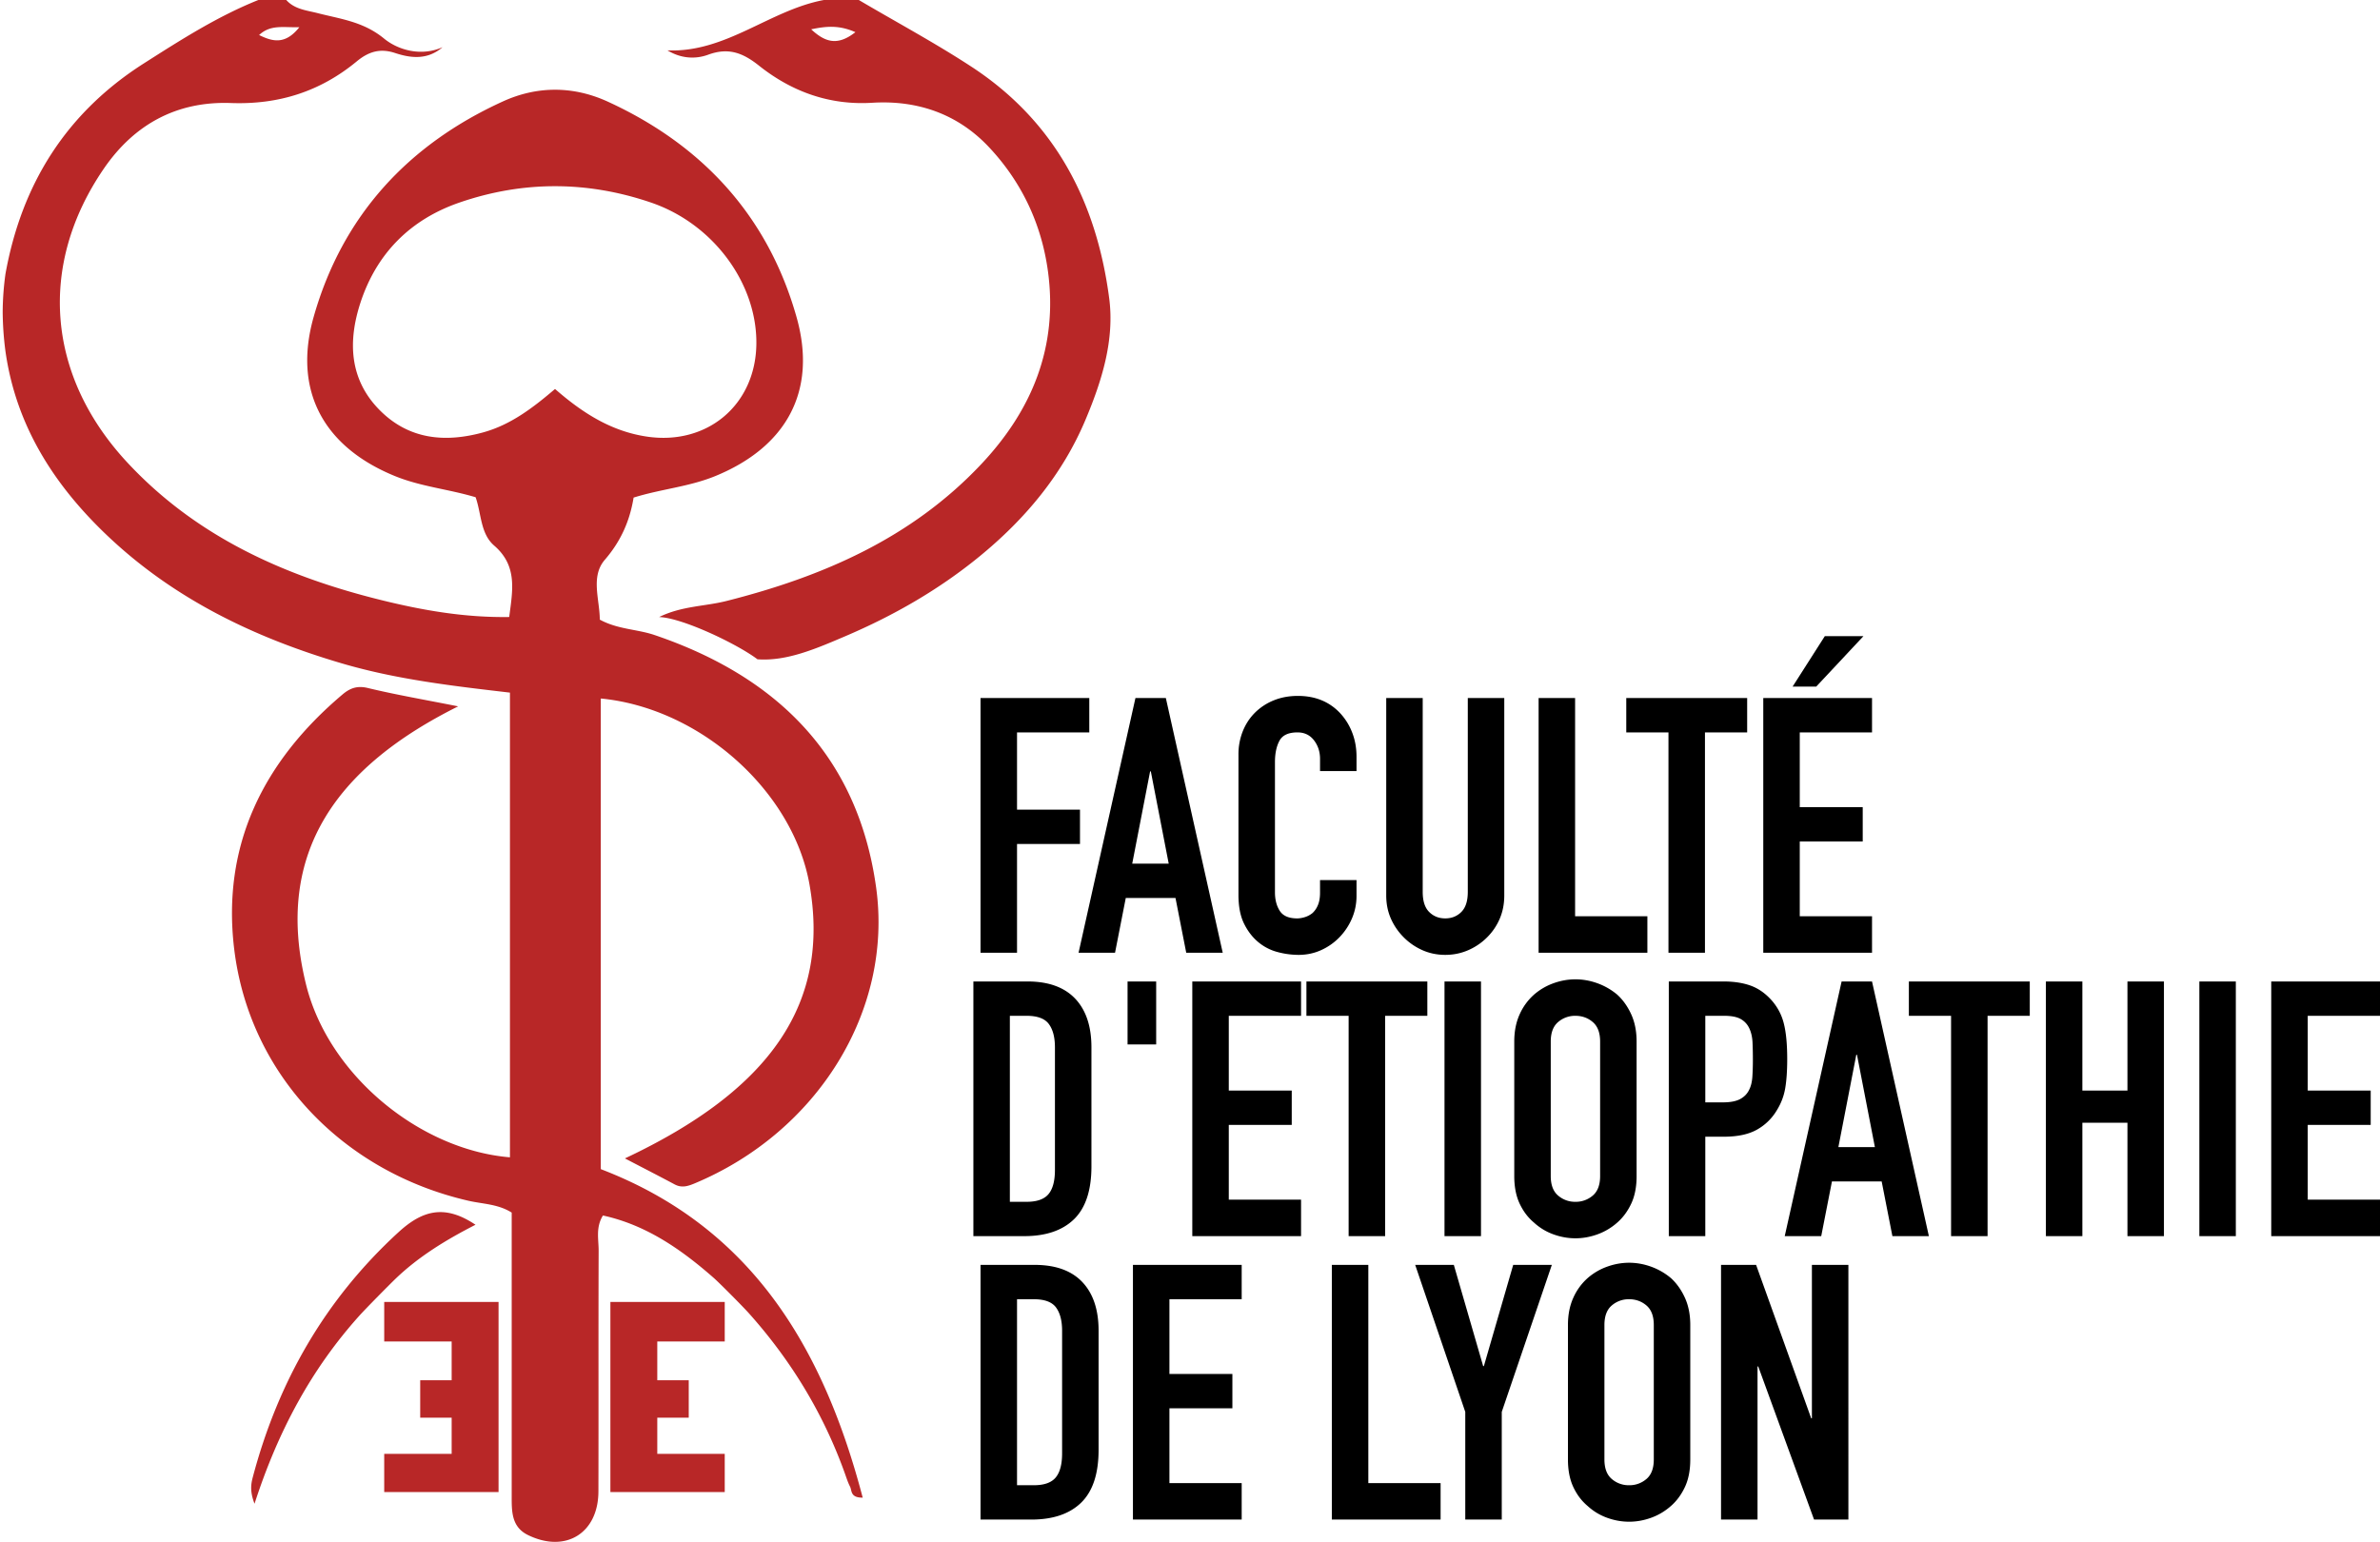
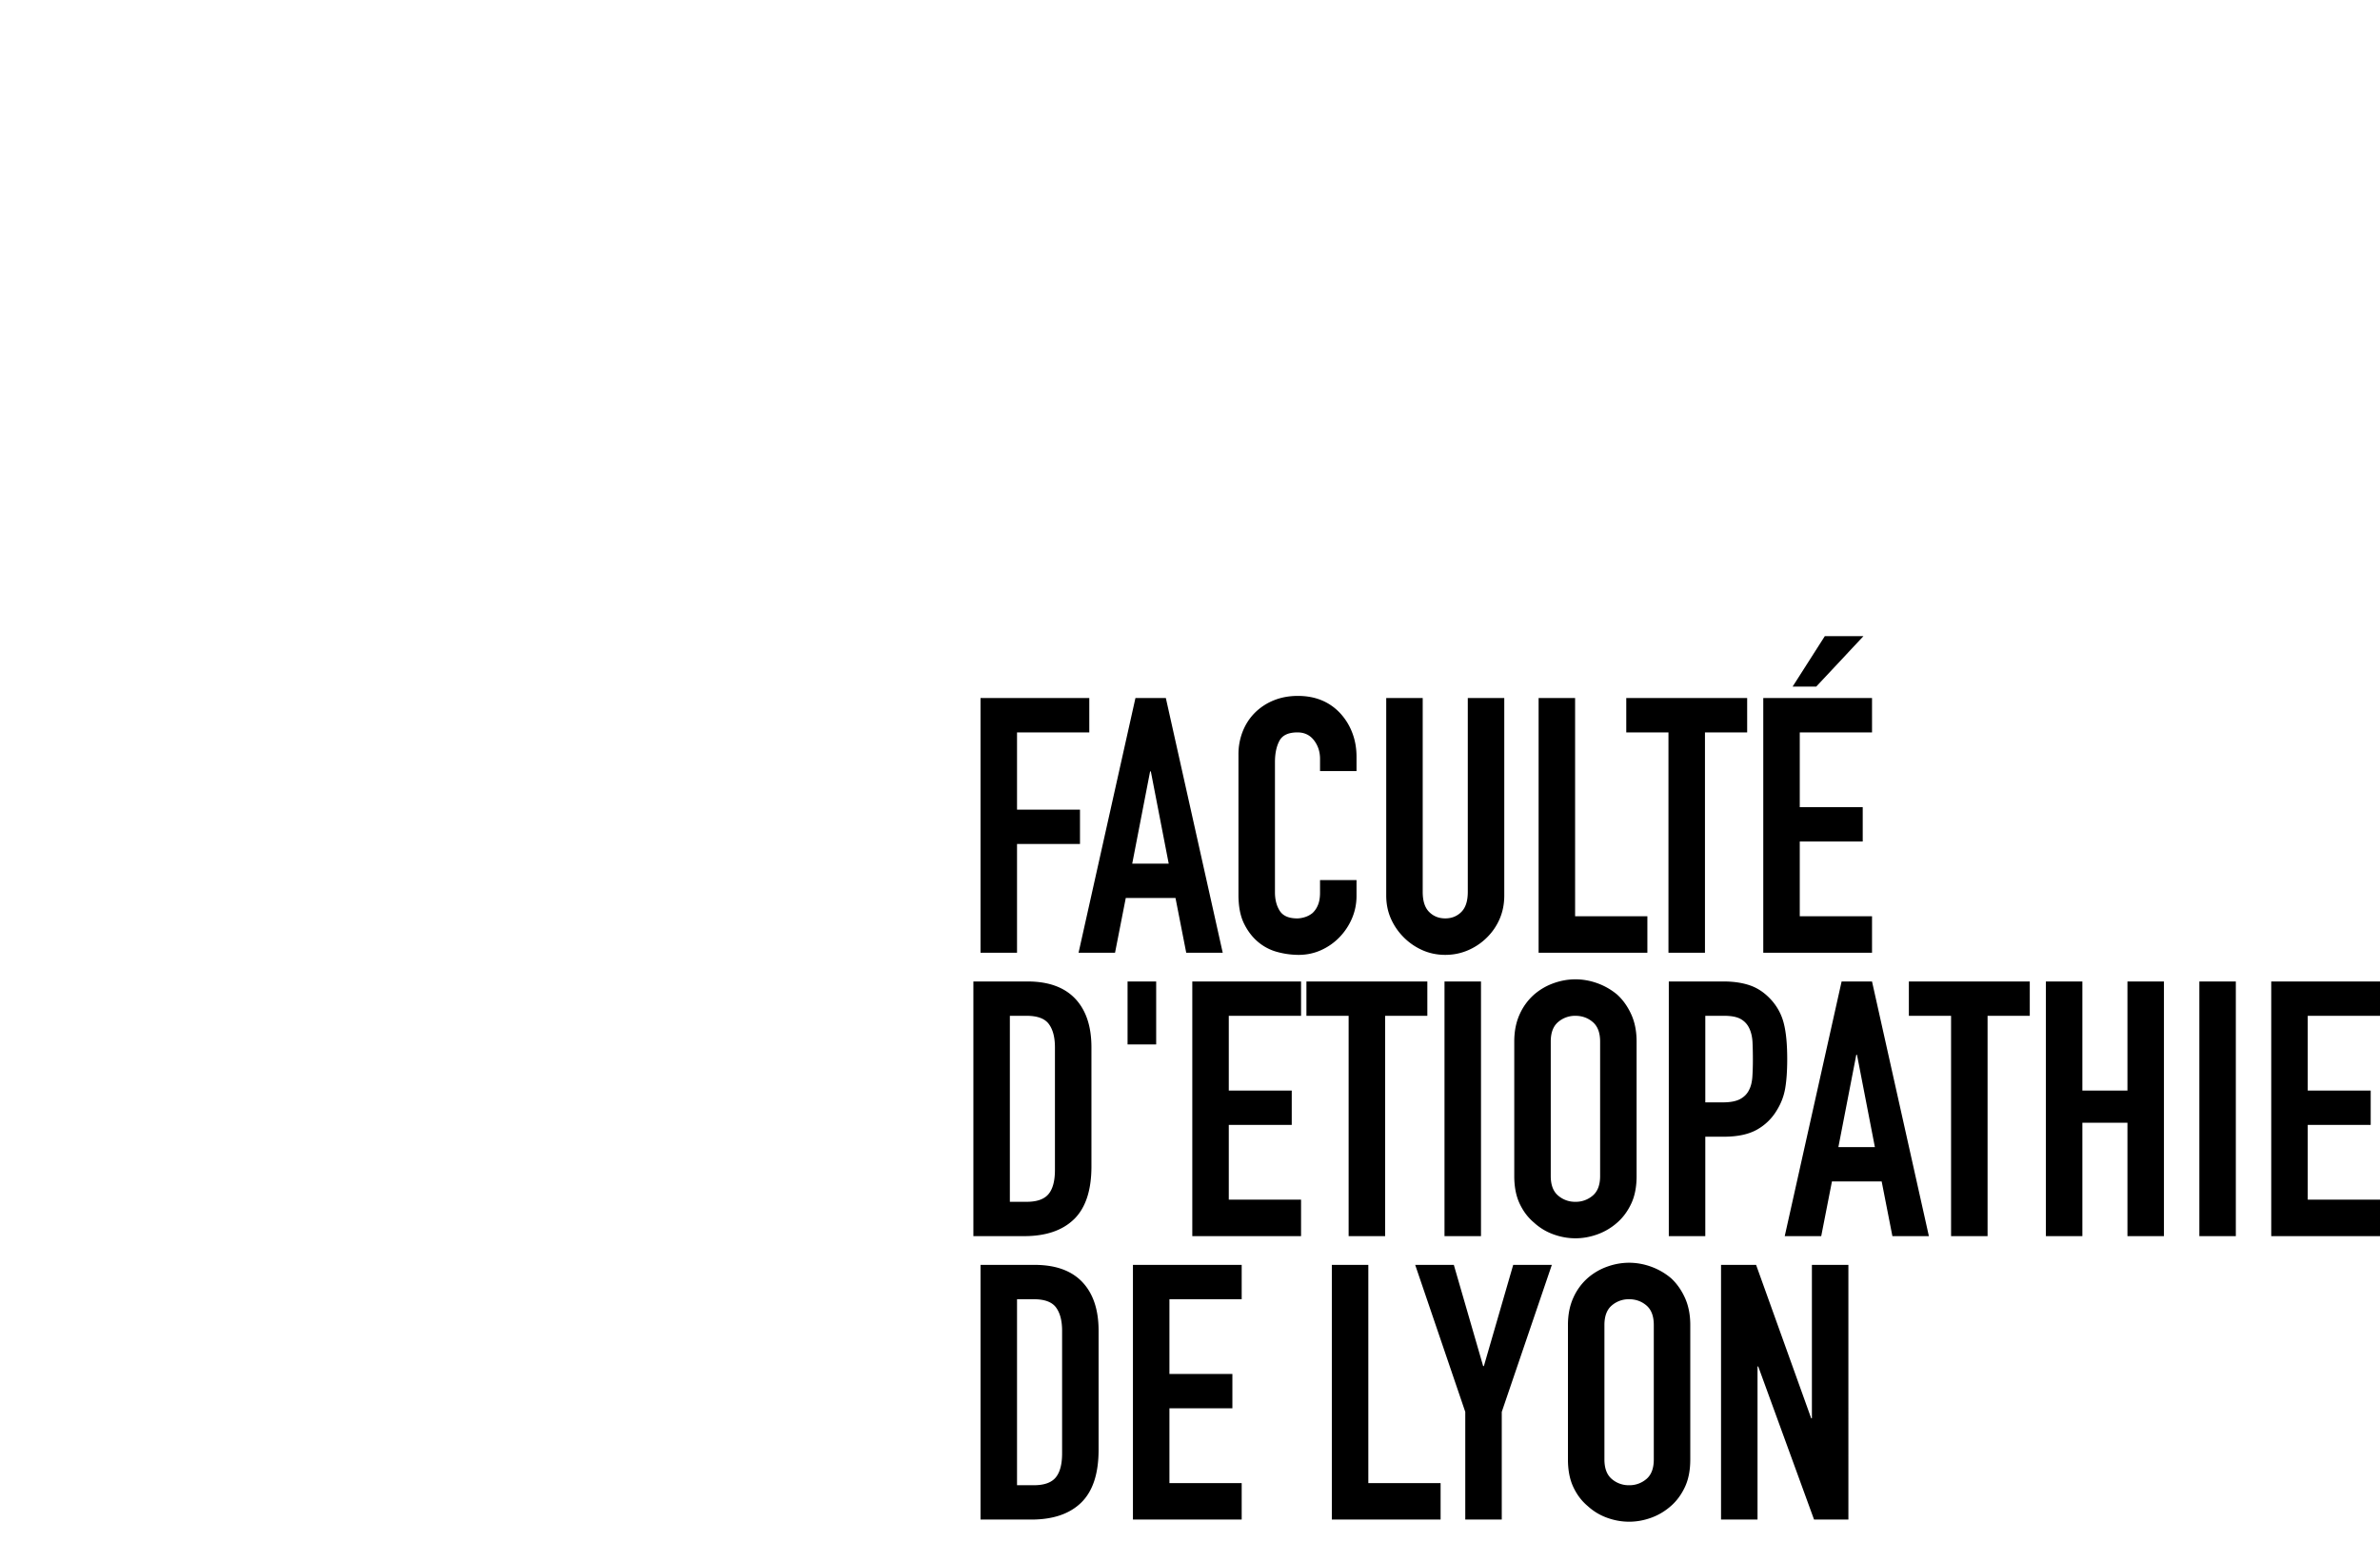
<svg xmlns="http://www.w3.org/2000/svg" viewBox="0 0 226.697 146.886">
-   <path d="M59.524 110.357c1.693.883 3.225 1.667 4.742 2.477.667.357 1.262.169 1.896-.096 11.666-4.87 18.928-16.434 17.287-28.213-1.741-12.497-9.44-20.067-21.099-24.027-1.667-.567-3.498-.53-5.219-1.47-.004-1.908-.896-4.1.475-5.693 1.524-1.771 2.375-3.678 2.746-5.932 2.586-.81 5.254-1.025 7.731-2.03 6.802-2.764 9.78-8.097 7.795-15.143-2.71-9.615-8.933-16.39-17.974-20.542-3.279-1.506-6.721-1.522-10.001-.026-9.053 4.128-15.286 10.898-18.02 20.504-2.01 7.055.946 12.41 7.718 15.18 2.481 1.016 5.147 1.255 7.702 2.024.556 1.576.451 3.466 1.766 4.604 2.243 1.94 1.761 4.26 1.433 6.806-4.255.064-8.261-.64-12.213-1.618-9.18-2.272-17.592-6.036-24.165-13.106-7.703-8.285-8.508-18.817-2.248-27.97 2.922-4.274 6.999-6.456 12.115-6.271 4.556.165 8.508-1.095 11.98-3.96 1.113-.92 2.208-1.285 3.661-.805 1.501.496 3.079.68 4.518-.55-2.082.922-4.278.234-5.564-.822-1.97-1.62-4.128-1.86-6.333-2.427C29.223.987 28.061.891 27.268 0h-2.66c-3.888 1.556-7.394 3.802-10.904 6.039C6.31 10.75 2.06 17.532.52 26.099a27.42 27.42 0 0 0-.264 3.628 30.329 30.329 0 0 0 .26 3.711C1.518 40.581 5.186 46.266 10.3 51.1c6.337 5.991 13.968 9.657 22.259 12.097 5.205 1.532 10.573 2.152 16.014 2.786v44.27c-8.546-.703-17.28-7.804-19.421-16.461-3.162-12.783 3.216-20.882 14.488-26.5-3.205-.638-5.93-1.104-8.61-1.75-1.018-.246-1.704.023-2.412.622-7.527 6.36-11.521 14.36-10.307 24.284 1.46 11.927 10.35 21.19 22.298 23.941 1.361.314 2.829.307 4.13 1.13v26.999c-.001 1.462-.028 2.95 1.558 3.723 3.577 1.742 6.69-.177 6.702-4.152.02-7.647-.007-15.294.021-22.94.005-1.075-.296-2.207.41-3.353 4.113.898 7.445 3.218 10.538 5.932.562.492 2.796 2.745 3.361 3.378 4.026 4.502 7.115 9.582 9.153 15.283.149.416.283.843.484 1.234.193.375.008 1.067 1.207 1.05-3.753-14.309-10.611-25.802-24.947-31.294V66.543c9.5.92 18.304 8.842 19.876 17.706 1.987 11.198-3.54 19.506-17.58 26.108zM28.515 2.59c-1.36 1.717-2.586 1.358-3.835.748 1.1-1.03 2.324-.7 3.835-.748zm24.351 34.466c-2.095 1.785-4.196 3.4-6.825 4.13-3.663 1.015-7.099.677-9.868-2.108-2.903-2.919-3.041-6.556-1.847-10.22 1.533-4.707 4.755-7.95 9.44-9.563 6.06-2.085 12.186-2.066 18.25.004 5.944 2.03 10.113 7.728 10.027 13.503-.085 5.795-4.695 9.639-10.422 8.792-3.43-.508-6.17-2.283-8.755-4.538zm52.785-8.647c-1.205-9.163-5.136-16.839-13.136-22.064C89.033 4.07 85.377 2.11 81.803 0h-3.325c-5.168.962-9.31 5.027-14.9 4.8 1.29.782 2.66.859 3.88.41 1.921-.704 3.29-.187 4.835 1.043 3.113 2.476 6.713 3.788 10.781 3.538 4.335-.267 8.16 1.074 11.117 4.218 3.095 3.29 5.001 7.28 5.622 11.8.992 7.227-1.507 13.287-6.396 18.46-6.624 7.01-15.06 10.67-24.228 12.986-2.043.517-4.25.467-6.407 1.53 2.153.059 7.356 2.512 9.369 4.024 2.787.203 5.557-1.001 8.369-2.201 4.611-1.968 8.913-4.433 12.792-7.61 4.344-3.558 7.876-7.777 10.075-12.99 1.56-3.7 2.789-7.606 2.264-11.6zM77.267 2.794c1.47-.313 2.664-.407 4.212.27-1.664 1.3-2.835 1.009-4.212-.27zm-40.67 125.002h6.424v3.695h-2.996v3.566h2.996v3.445h-6.424v3.64h10.891v-18.11H36.597v3.764zm21.543 14.345h10.892v-3.64h-6.425v-3.444h2.997v-3.566h-2.997v-3.695h6.425v-3.764H58.14v18.11zM37.708 121.79c2.181-2.084 4.75-3.663 7.584-5.113-2.969-1.99-5.09-1.35-7.349.723-6.983 6.406-11.456 14.236-13.864 23.324-.175.66-.288 1.358.165 2.53 2.248-6.95 5.425-12.837 9.982-17.91.626-.698 2.95-3.045 3.482-3.554z" fill="#b82727" />
-   <path d="M96.873 80.403h5.997v-3.27h-5.997v-7.361h6.883V66.5h-10.36v24.262h3.477V80.403zm16.117 10.36h3.476L111.048 66.5h-2.896l-5.418 24.262h3.475l1.022-5.213h4.737l1.022 5.213zm-5.145-8.486l1.704-8.791h.068l1.704 8.791h-3.476zm11.994 7.463a4.74 4.74 0 0 0 1.84.954 7.78 7.78 0 0 0 2.01.273c.773 0 1.495-.154 2.165-.46a5.672 5.672 0 0 0 1.755-1.244 5.903 5.903 0 0 0 1.175-1.789c.284-.67.426-1.38.426-2.13v-1.5h-3.476v1.194c0 .477-.068.874-.204 1.192a2.087 2.087 0 0 1-.511.75 2.176 2.176 0 0 1-.733.392c-.261.08-.506.12-.732.12-.796 0-1.347-.24-1.653-.717s-.46-1.067-.46-1.772V72.6c0-.818.141-1.494.426-2.027.284-.534.857-.801 1.72-.801.66 0 1.182.25 1.568.75.386.5.58 1.09.58 1.771v1.16h3.475v-1.364c0-.84-.142-1.619-.426-2.334a5.709 5.709 0 0 0-1.175-1.858c-1.023-1.067-2.352-1.601-3.987-1.601-.84 0-1.607.142-2.3.426a5.393 5.393 0 0 0-1.79 1.175c-.5.5-.885 1.091-1.158 1.772a5.913 5.913 0 0 0-.409 2.215v13.358c0 1.113.176 2.028.529 2.743.351.716.8 1.3 1.345 1.755zm13.869-.443a5.823 5.823 0 0 0 1.789 1.226c.67.296 1.391.444 2.164.444s1.5-.148 2.18-.444a5.764 5.764 0 0 0 1.806-1.226 5.6 5.6 0 0 0 1.21-1.79c.284-.669.426-1.402.426-2.197V66.5h-3.475v18.47c0 .863-.205 1.499-.614 1.907-.409.41-.92.614-1.533.614-.614 0-1.124-.204-1.534-.614-.408-.408-.613-1.044-.613-1.908V66.5h-3.475v18.81c0 .795.147 1.528.442 2.198.295.67.704 1.266 1.227 1.789zm23.205-2.01h-6.883V66.5h-3.476v24.262h10.36v-3.475zm2.01 3.475h3.476v-20.99h4.02V66.5h-11.516v3.272h4.02v20.99zm19.389-3.475h-6.883v-7.122h5.997v-3.271h-5.997v-7.122h6.883V66.5h-10.359v24.262h10.359v-3.475zm-.818-26.682h-3.68l-3.067 4.805h2.25l4.497-4.805zm-75.186 55.539c1.101-1.08 1.652-2.755 1.652-5.026V99.77c0-2-.517-3.544-1.55-4.635-1.035-1.09-2.55-1.636-4.55-1.636h-5.145v24.262h4.839c2.067 0 3.651-.54 4.754-1.618zM96.19 96.772h1.601c1.022 0 1.727.261 2.113.784.386.523.58 1.26.58 2.215v11.687c0 1.045-.205 1.812-.614 2.3-.41.49-1.102.733-2.079.733h-1.601V96.772zm13.937-3.272h-2.726v5.998h2.726V93.5zm3.44 24.262h10.36v-3.475h-6.884v-7.122h5.997v-3.271h-5.997v-7.122h6.884V93.5h-10.36v24.262zm14.891 0h3.477v-20.99h4.02V93.5h-11.517v3.272h4.02v20.99zm9.132 0h3.476V93.5h-3.476v24.262zm14.567-.17a5.832 5.832 0 0 0 1.891-1.125c.546-.477.989-1.078 1.33-1.806.34-.726.51-1.601.51-2.623V99.225c0-.976-.17-1.84-.51-2.59-.341-.75-.784-1.374-1.33-1.874a6.188 6.188 0 0 0-1.89-1.09c-.694-.25-1.392-.375-2.097-.375s-1.402.125-2.095.375a5.772 5.772 0 0 0-1.857 1.09 5.474 5.474 0 0 0-1.363 1.875c-.34.75-.511 1.613-.511 2.59v12.812c0 1.022.17 1.897.511 2.623.34.728.795 1.33 1.363 1.806.545.5 1.164.875 1.857 1.125.693.25 1.391.375 2.095.375s1.403-.126 2.096-.375zm-4.447-5.554V99.225c0-.84.233-1.46.7-1.857a2.462 2.462 0 0 1 1.651-.596c.636 0 1.187.199 1.653.596.466.398.699 1.017.699 1.857v12.813c0 .84-.233 1.46-.699 1.857a2.463 2.463 0 0 1-1.653.596 2.46 2.46 0 0 1-1.652-.596c-.466-.397-.699-1.017-.699-1.857zm19.627-4.413a5.076 5.076 0 0 0 1.909-1.857c.409-.66.675-1.363.8-2.113s.188-1.67.188-2.76c0-1.454-.114-2.607-.341-3.458a5.198 5.198 0 0 0-1.227-2.232c-.59-.636-1.25-1.08-1.976-1.33s-1.567-.375-2.522-.375h-5.213v24.262h3.476v-9.473h1.772c1.295 0 2.339-.221 3.134-.664zm-4.906-2.607v-8.246h1.806c.68 0 1.203.102 1.567.307.363.204.636.5.818.885.181.387.284.835.307 1.347.022.51.034 1.05.034 1.618 0 .613-.017 1.17-.051 1.67-.035.5-.143.92-.324 1.26-.182.364-.466.648-.852.852s-.932.307-1.636.307h-1.67zM175.415 93.5l-5.418 24.262h3.476l1.022-5.213h4.736l1.022 5.213h3.476L178.311 93.5h-2.896zm-.307 15.777l1.704-8.791h.068l1.704 8.791h-3.476zm6.713-12.505h4.02v20.99h3.477v-20.99h4.02V93.5h-11.517v3.272zm20.82 7.122h-4.294V93.5h-3.475v24.262h3.475V106.96h4.294v10.802h3.476V93.5h-3.476v10.394zm6.849 13.868h3.475V93.5h-3.475v24.262zm17.207-20.99V93.5h-10.359v24.262h10.359v-3.475h-6.883v-7.122h5.997v-3.271h-5.997v-7.122h6.883zM98.542 120.5h-5.145v24.262h4.838c2.067 0 3.652-.54 4.754-1.618 1.102-1.08 1.653-2.755 1.653-5.026V126.77c0-2-.518-3.544-1.55-4.635-1.035-1.09-2.551-1.636-4.55-1.636zm2.624 17.958c0 1.045-.205 1.812-.613 2.3-.41.49-1.102.733-2.079.733h-1.601v-17.719h1.601c1.022 0 1.726.261 2.113.784.386.523.579 1.26.579 2.215v11.687zm6.747 6.304h10.359v-3.475h-6.883v-7.122h5.997v-3.271h-5.997v-7.122h6.883V120.5h-10.359v24.262zm22.421-24.262h-3.476v24.262h10.36v-3.475h-6.884V120.5zm11.006 9.644h-.068l-2.794-9.644h-3.68l4.77 14.005v10.257h3.476v-10.257l4.77-14.005h-3.68l-2.794 9.644zm17.82-8.383a6.188 6.188 0 0 0-1.89-1.09c-.693-.25-1.392-.375-2.096-.375s-1.403.125-2.095.375a5.772 5.772 0 0 0-1.858 1.09 5.474 5.474 0 0 0-1.363 1.875c-.34.75-.51 1.613-.51 2.59v12.812c0 1.022.17 1.897.51 2.623.341.728.795 1.33 1.363 1.806.546.5 1.164.875 1.858 1.125.692.25 1.39.375 2.095.375s1.403-.126 2.096-.375 1.323-.625 1.89-1.125c.546-.477.989-1.078 1.33-1.806.34-.726.51-1.601.51-2.623v-12.813c0-.976-.17-1.84-.51-2.59-.341-.75-.784-1.374-1.33-1.874zm-1.635 17.277c0 .84-.233 1.46-.698 1.857a2.463 2.463 0 0 1-1.653.596 2.46 2.46 0 0 1-1.653-.596c-.465-.397-.698-1.017-.698-1.857v-12.813c0-.84.233-1.46.698-1.857a2.462 2.462 0 0 1 1.653-.596c.636 0 1.187.199 1.653.596.465.398.698 1.017.698 1.857v12.813zm15.061-3.92h-.067L167.27 120.5h-3.34v24.262h3.476v-14.584h.068l5.316 14.584h3.271V120.5h-3.476v14.619z" />
+   <path d="M96.873 80.403h5.997v-3.27h-5.997v-7.361h6.883V66.5h-10.36v24.262h3.477V80.403zm16.117 10.36h3.476L111.048 66.5h-2.896l-5.418 24.262h3.475l1.022-5.213h4.737l1.022 5.213zm-5.145-8.486l1.704-8.791h.068l1.704 8.791h-3.476m11.994 7.463a4.74 4.74 0 0 0 1.84.954 7.78 7.78 0 0 0 2.01.273c.773 0 1.495-.154 2.165-.46a5.672 5.672 0 0 0 1.755-1.244 5.903 5.903 0 0 0 1.175-1.789c.284-.67.426-1.38.426-2.13v-1.5h-3.476v1.194c0 .477-.068.874-.204 1.192a2.087 2.087 0 0 1-.511.75 2.176 2.176 0 0 1-.733.392c-.261.08-.506.12-.732.12-.796 0-1.347-.24-1.653-.717s-.46-1.067-.46-1.772V72.6c0-.818.141-1.494.426-2.027.284-.534.857-.801 1.72-.801.66 0 1.182.25 1.568.75.386.5.58 1.09.58 1.771v1.16h3.475v-1.364c0-.84-.142-1.619-.426-2.334a5.709 5.709 0 0 0-1.175-1.858c-1.023-1.067-2.352-1.601-3.987-1.601-.84 0-1.607.142-2.3.426a5.393 5.393 0 0 0-1.79 1.175c-.5.5-.885 1.091-1.158 1.772a5.913 5.913 0 0 0-.409 2.215v13.358c0 1.113.176 2.028.529 2.743.351.716.8 1.3 1.345 1.755zm13.869-.443a5.823 5.823 0 0 0 1.789 1.226c.67.296 1.391.444 2.164.444s1.5-.148 2.18-.444a5.764 5.764 0 0 0 1.806-1.226 5.6 5.6 0 0 0 1.21-1.79c.284-.669.426-1.402.426-2.197V66.5h-3.475v18.47c0 .863-.205 1.499-.614 1.907-.409.41-.92.614-1.533.614-.614 0-1.124-.204-1.534-.614-.408-.408-.613-1.044-.613-1.908V66.5h-3.475v18.81c0 .795.147 1.528.442 2.198.295.67.704 1.266 1.227 1.789zm23.205-2.01h-6.883V66.5h-3.476v24.262h10.36v-3.475zm2.01 3.475h3.476v-20.99h4.02V66.5h-11.516v3.272h4.02v20.99zm19.389-3.475h-6.883v-7.122h5.997v-3.271h-5.997v-7.122h6.883V66.5h-10.359v24.262h10.359v-3.475zm-.818-26.682h-3.68l-3.067 4.805h2.25l4.497-4.805zm-75.186 55.539c1.101-1.08 1.652-2.755 1.652-5.026V99.77c0-2-.517-3.544-1.55-4.635-1.035-1.09-2.55-1.636-4.55-1.636h-5.145v24.262h4.839c2.067 0 3.651-.54 4.754-1.618zM96.19 96.772h1.601c1.022 0 1.727.261 2.113.784.386.523.58 1.26.58 2.215v11.687c0 1.045-.205 1.812-.614 2.3-.41.49-1.102.733-2.079.733h-1.601V96.772zm13.937-3.272h-2.726v5.998h2.726V93.5zm3.44 24.262h10.36v-3.475h-6.884v-7.122h5.997v-3.271h-5.997v-7.122h6.884V93.5h-10.36v24.262zm14.891 0h3.477v-20.99h4.02V93.5h-11.517v3.272h4.02v20.99zm9.132 0h3.476V93.5h-3.476v24.262zm14.567-.17a5.832 5.832 0 0 0 1.891-1.125c.546-.477.989-1.078 1.33-1.806.34-.726.51-1.601.51-2.623V99.225c0-.976-.17-1.84-.51-2.59-.341-.75-.784-1.374-1.33-1.874a6.188 6.188 0 0 0-1.89-1.09c-.694-.25-1.392-.375-2.097-.375s-1.402.125-2.095.375a5.772 5.772 0 0 0-1.857 1.09 5.474 5.474 0 0 0-1.363 1.875c-.34.75-.511 1.613-.511 2.59v12.812c0 1.022.17 1.897.511 2.623.34.728.795 1.33 1.363 1.806.545.5 1.164.875 1.857 1.125.693.25 1.391.375 2.095.375s1.403-.126 2.096-.375zm-4.447-5.554V99.225c0-.84.233-1.46.7-1.857a2.462 2.462 0 0 1 1.651-.596c.636 0 1.187.199 1.653.596.466.398.699 1.017.699 1.857v12.813c0 .84-.233 1.46-.699 1.857a2.463 2.463 0 0 1-1.653.596 2.46 2.46 0 0 1-1.652-.596c-.466-.397-.699-1.017-.699-1.857zm19.627-4.413a5.076 5.076 0 0 0 1.909-1.857c.409-.66.675-1.363.8-2.113s.188-1.67.188-2.76c0-1.454-.114-2.607-.341-3.458a5.198 5.198 0 0 0-1.227-2.232c-.59-.636-1.25-1.08-1.976-1.33s-1.567-.375-2.522-.375h-5.213v24.262h3.476v-9.473h1.772c1.295 0 2.339-.221 3.134-.664zm-4.906-2.607v-8.246h1.806c.68 0 1.203.102 1.567.307.363.204.636.5.818.885.181.387.284.835.307 1.347.022.51.034 1.05.034 1.618 0 .613-.017 1.17-.051 1.67-.035.5-.143.92-.324 1.26-.182.364-.466.648-.852.852s-.932.307-1.636.307h-1.67zM175.415 93.5l-5.418 24.262h3.476l1.022-5.213h4.736l1.022 5.213h3.476L178.311 93.5h-2.896zm-.307 15.777l1.704-8.791h.068l1.704 8.791h-3.476zm6.713-12.505h4.02v20.99h3.477v-20.99h4.02V93.5h-11.517v3.272zm20.82 7.122h-4.294V93.5h-3.475v24.262h3.475V106.96h4.294v10.802h3.476V93.5h-3.476v10.394zm6.849 13.868h3.475V93.5h-3.475v24.262zm17.207-20.99V93.5h-10.359v24.262h10.359v-3.475h-6.883v-7.122h5.997v-3.271h-5.997v-7.122h6.883zM98.542 120.5h-5.145v24.262h4.838c2.067 0 3.652-.54 4.754-1.618 1.102-1.08 1.653-2.755 1.653-5.026V126.77c0-2-.518-3.544-1.55-4.635-1.035-1.09-2.551-1.636-4.55-1.636zm2.624 17.958c0 1.045-.205 1.812-.613 2.3-.41.49-1.102.733-2.079.733h-1.601v-17.719h1.601c1.022 0 1.726.261 2.113.784.386.523.579 1.26.579 2.215v11.687zm6.747 6.304h10.359v-3.475h-6.883v-7.122h5.997v-3.271h-5.997v-7.122h6.883V120.5h-10.359v24.262zm22.421-24.262h-3.476v24.262h10.36v-3.475h-6.884V120.5zm11.006 9.644h-.068l-2.794-9.644h-3.68l4.77 14.005v10.257h3.476v-10.257l4.77-14.005h-3.68l-2.794 9.644zm17.82-8.383a6.188 6.188 0 0 0-1.89-1.09c-.693-.25-1.392-.375-2.096-.375s-1.403.125-2.095.375a5.772 5.772 0 0 0-1.858 1.09 5.474 5.474 0 0 0-1.363 1.875c-.34.75-.51 1.613-.51 2.59v12.812c0 1.022.17 1.897.51 2.623.341.728.795 1.33 1.363 1.806.546.5 1.164.875 1.858 1.125.692.25 1.39.375 2.095.375s1.403-.126 2.096-.375 1.323-.625 1.89-1.125c.546-.477.989-1.078 1.33-1.806.34-.726.51-1.601.51-2.623v-12.813c0-.976-.17-1.84-.51-2.59-.341-.75-.784-1.374-1.33-1.874zm-1.635 17.277c0 .84-.233 1.46-.698 1.857a2.463 2.463 0 0 1-1.653.596 2.46 2.46 0 0 1-1.653-.596c-.465-.397-.698-1.017-.698-1.857v-12.813c0-.84.233-1.46.698-1.857a2.462 2.462 0 0 1 1.653-.596c.636 0 1.187.199 1.653.596.465.398.698 1.017.698 1.857v12.813zm15.061-3.92h-.067L167.27 120.5h-3.34v24.262h3.476v-14.584h.068l5.316 14.584h3.271V120.5h-3.476v14.619z" />
</svg>